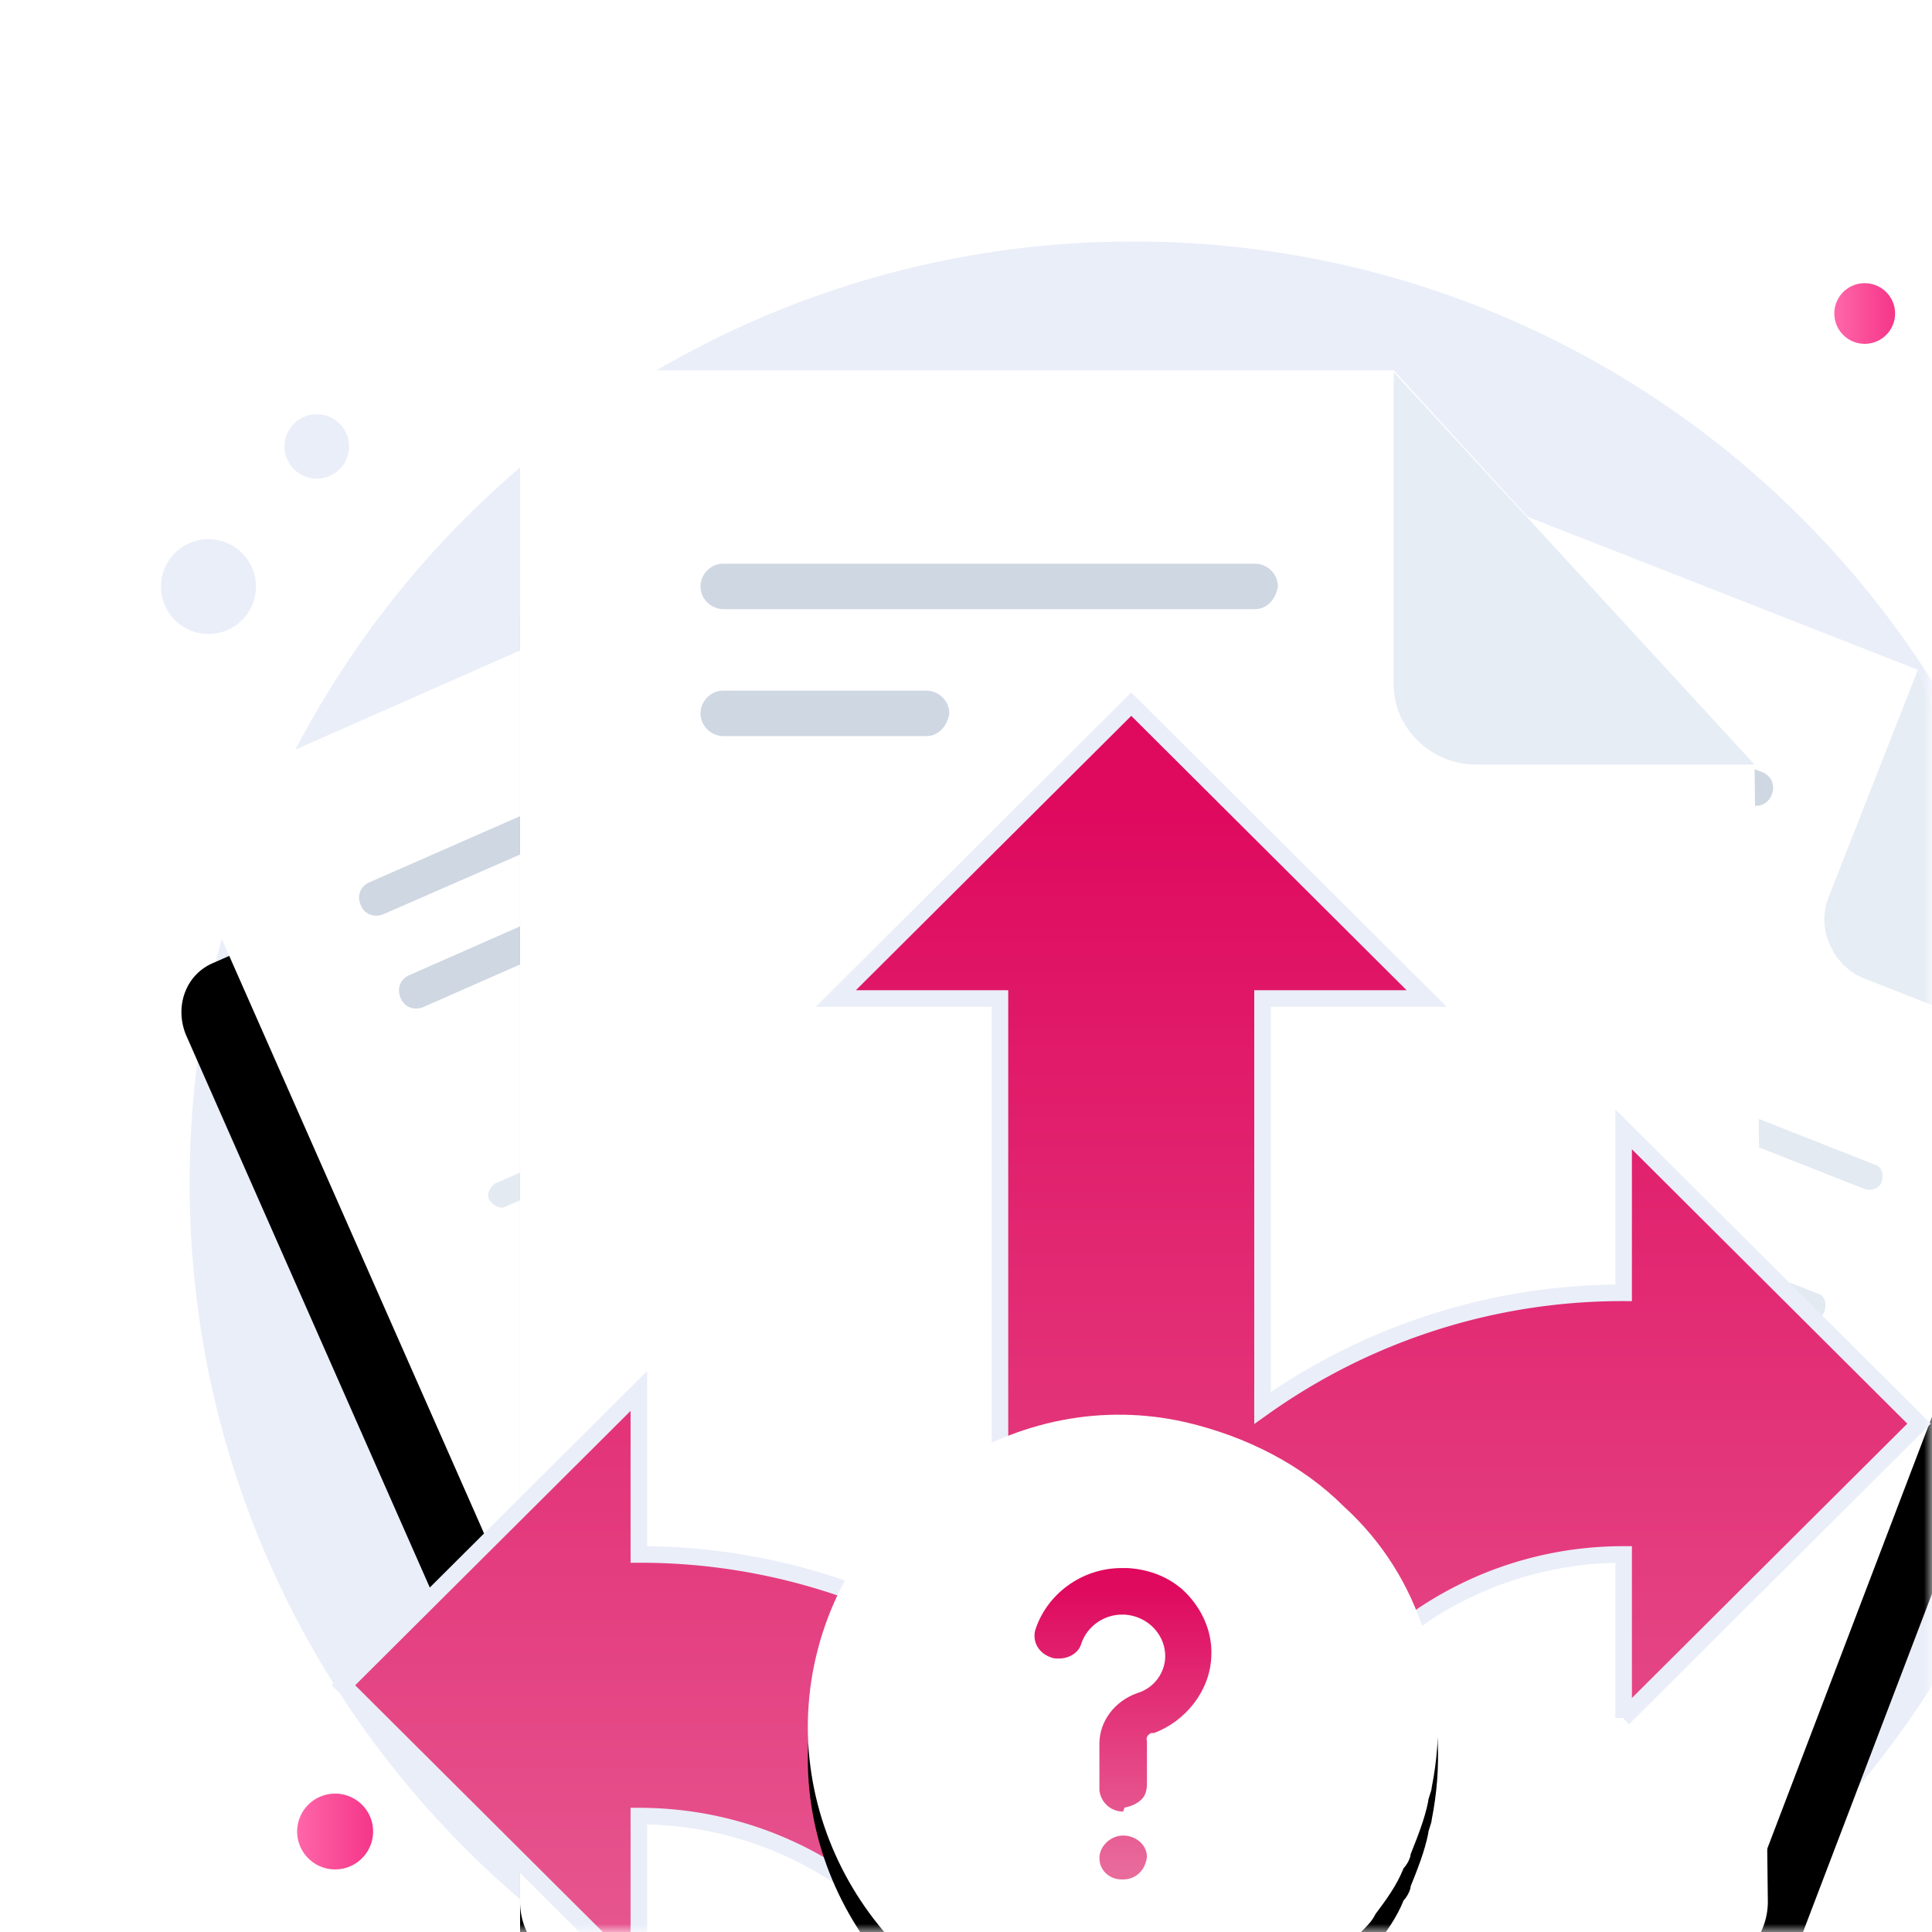
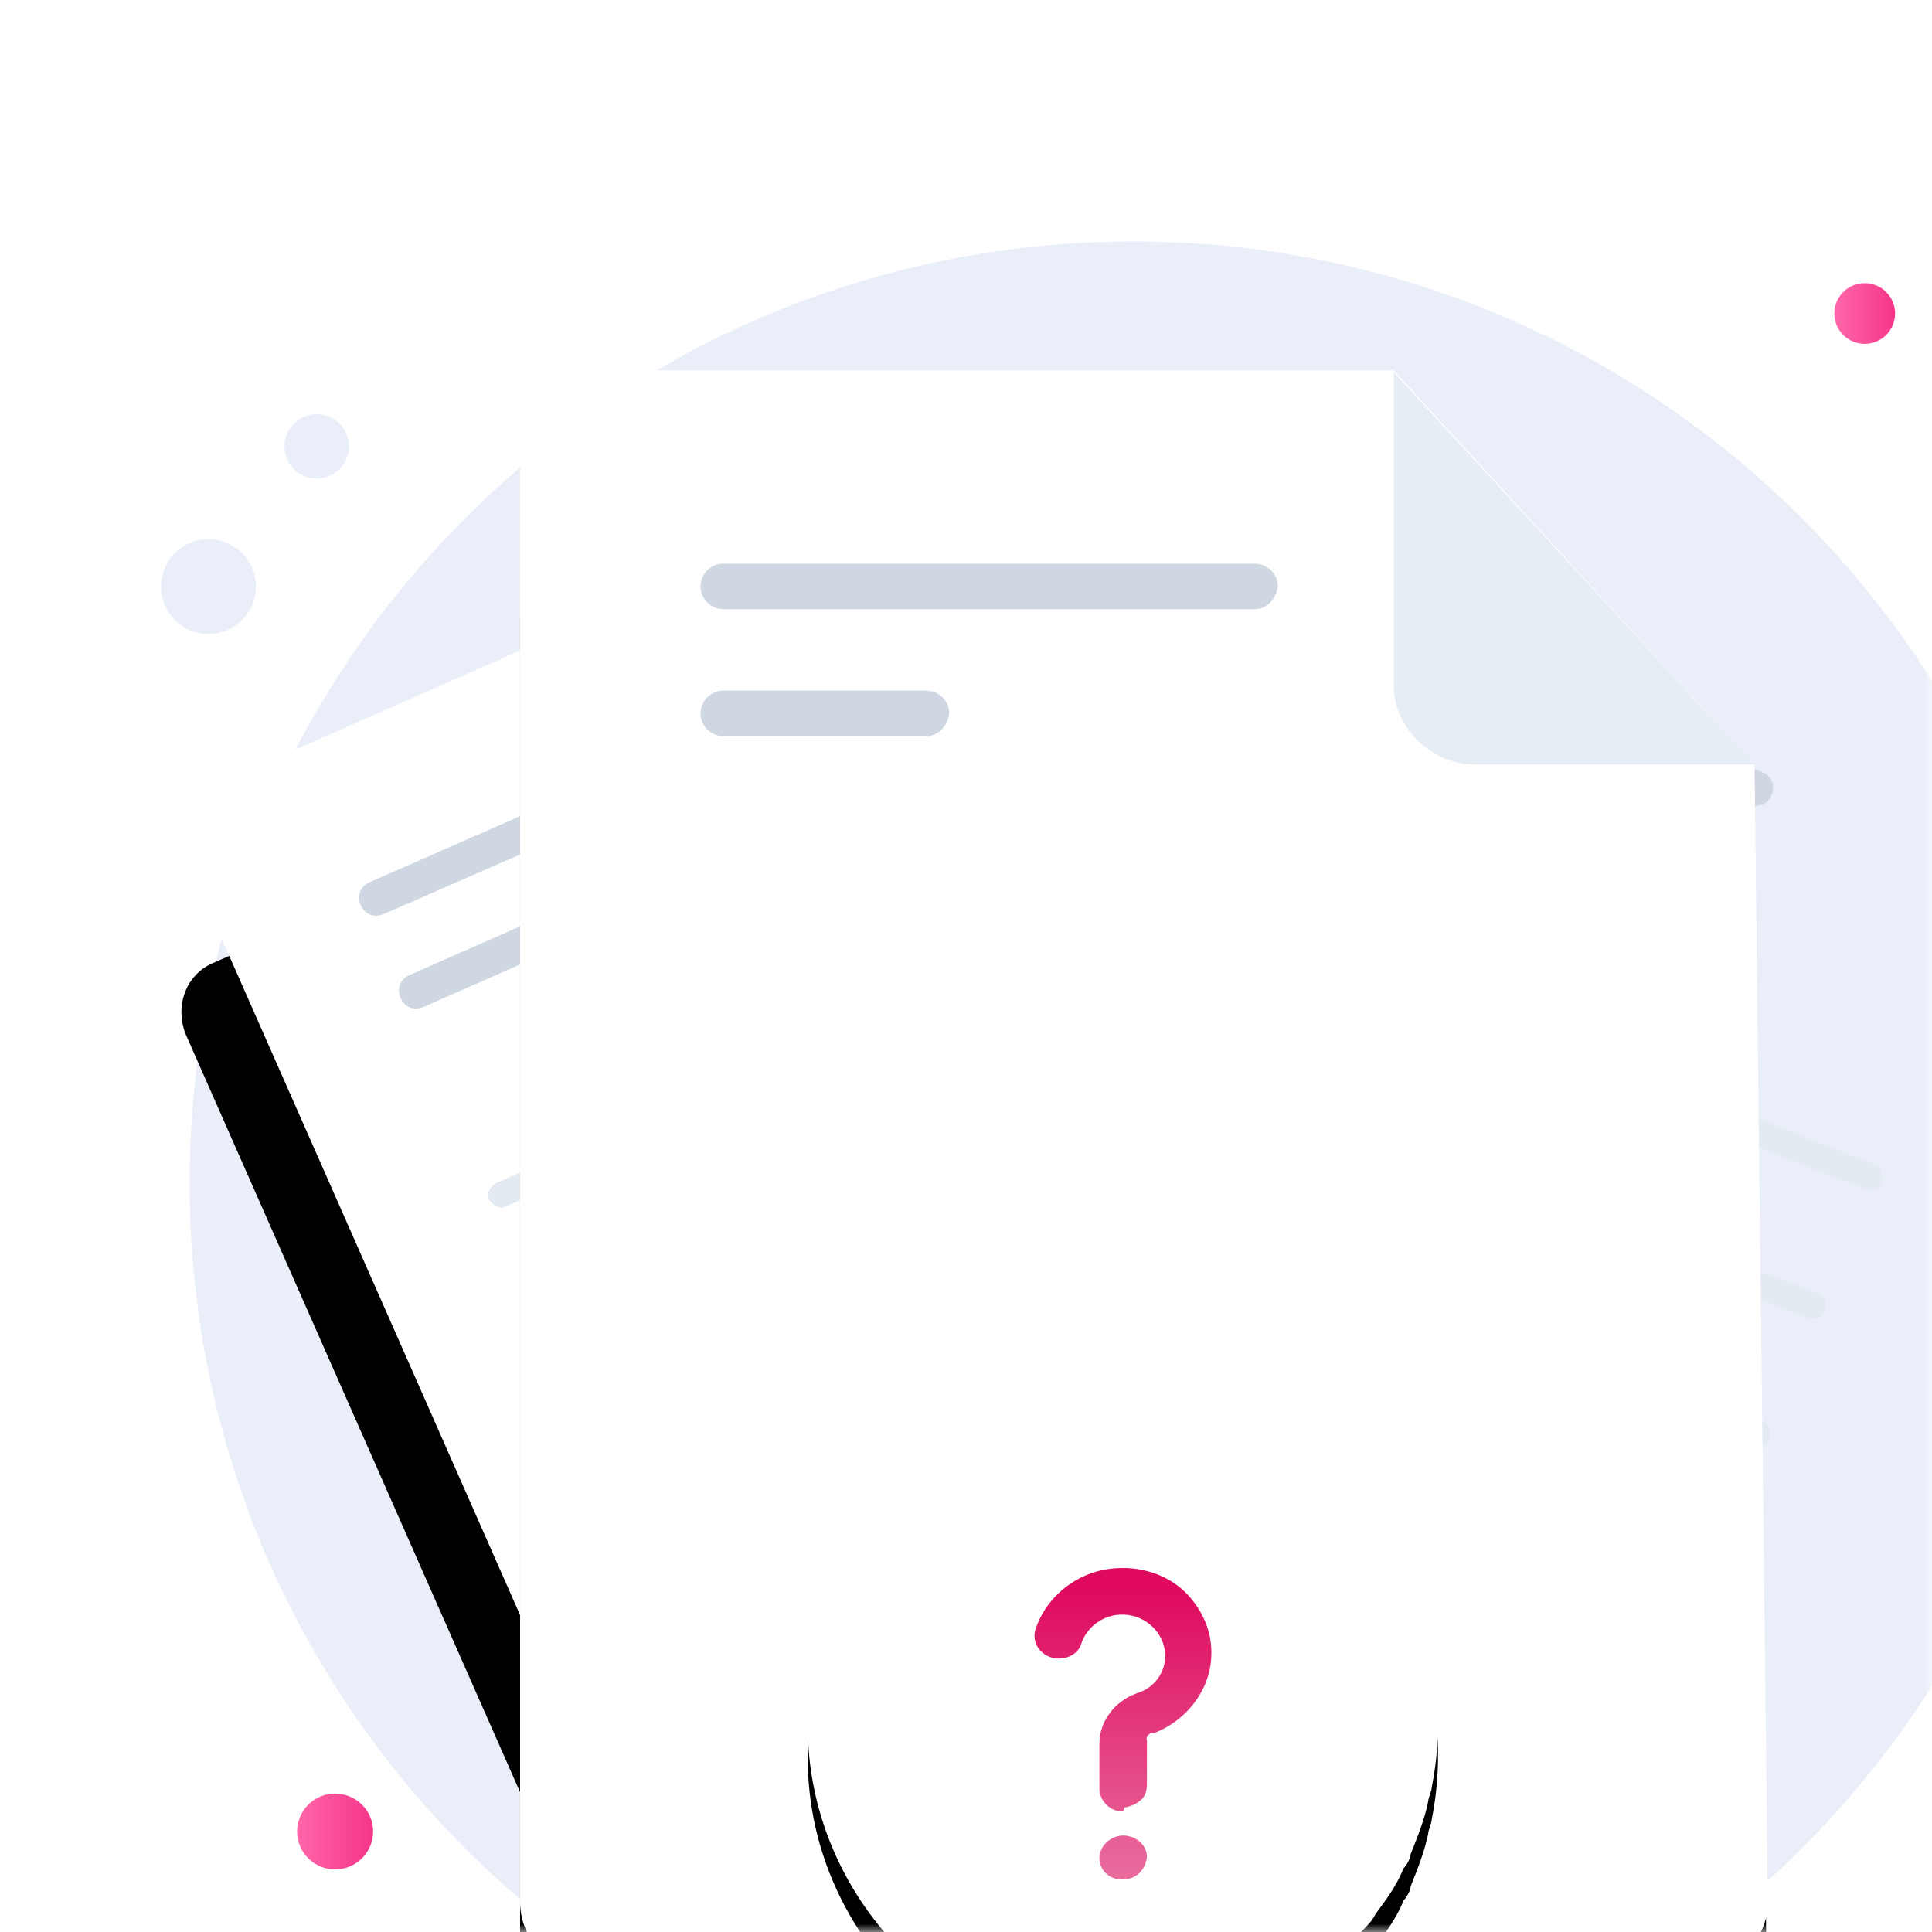
<svg xmlns="http://www.w3.org/2000/svg" xmlns:xlink="http://www.w3.org/1999/xlink" width="120" height="120" viewBox="0 0 120 120">
  <defs>
    <path id="gawzg2mx4a" d="M0 0h120v120H0z" />
-     <path d="m118.441 50.849-19.7 51.673c-.707 1.766-2.712 2.59-4.364 1.883L44.243 84.748c-1.77-.706-2.594-2.706-1.887-4.355l26.07-66.15c.708-1.766 2.713-2.59 4.365-1.884l36.332 14.243 9.318 24.247z" id="sdp6smfzxf" />
    <path d="m62.763 28.602 23.003 50.261c.708 1.765 0 3.767-1.77 4.473L34.69 104.994c-1.77.706-3.776 0-4.483-1.766L1.54 38.255c-.708-1.766 0-3.767 1.77-4.473L39.054 18.01l23.71 10.593z" id="zhgrcbeoyh" />
    <path d="m76.675 24.483.826 70.624a4.35 4.35 0 0 1-4.364 4.354H4.365C2.005 99.461 0 97.578 0 95.107V4.355A4.35 4.35 0 0 1 4.365 0h49.898l22.412 24.483z" id="djf9l3js8i" />
    <path id="sgny2eodfk" d="M0 0h106.805v83.132H0z" />
    <path d="M38.75 23.158c0 .217-.218.652-.218.87-.218 1.087-.655 2.183-1.09 3.27 0 .217-.218.652-.436.87-.436 1.095-1.09 1.965-1.743 2.844-.219.435-.436.652-.872 1.087-1.743 1.966-3.703 3.488-5.883 4.584l-1.308.652c-.653.217-1.525.652-2.178.87l-2.615.652c-2.179.218-4.358.218-6.755-.217C5.193 36.457-1.78 25.993.4 15.52 2.58 5.058 13.037-1.926 23.497.475c3.703.87 7.19 2.618 9.805 5.236 4.793 4.357 6.755 10.907 5.448 17.448z" id="b0fuu16sko" />
    <linearGradient x1="-.022%" y1="48.877%" x2="99.061%" y2="48.877%" id="68cc0fs5gc">
      <stop stop-color="#FF66A9" offset="0%" />
      <stop stop-color="#F53689" offset="100%" />
    </linearGradient>
    <linearGradient x1="1.774%" y1="50.054%" x2="98.799%" y2="50.054%" id="oahk7ddsad">
      <stop stop-color="#FF66A9" offset="0%" />
      <stop stop-color="#F53689" offset="100%" />
    </linearGradient>
    <linearGradient x1="50%" y1="6.414%" x2="50%" y2="97.938%" id="oa2i6ecd0l">
      <stop stop-color="#DF095E" offset="0%" />
      <stop stop-color="#E86B9C" offset="100%" />
    </linearGradient>
    <linearGradient x1="50%" y1="6.414%" x2="50%" y2="97.938%" id="xj4ikunm3p">
      <stop stop-color="#DF095E" offset="0%" />
      <stop stop-color="#E86B9C" offset="100%" />
    </linearGradient>
    <filter x="-52.4%" y="-31.3%" width="204.8%" height="186.4%" filterUnits="objectBoundingBox" id="ulggi1hr6e">
      <feOffset dy="11" in="SourceAlpha" result="shadowOffsetOuter1" />
      <feGaussianBlur stdDeviation="11.5" in="shadowOffsetOuter1" result="shadowBlurOuter1" />
      <feColorMatrix values="0 0 0 0 0.396 0 0 0 0 0.478 0 0 0 0 0.576 0 0 0 0.18 0" in="shadowBlurOuter1" />
    </filter>
    <filter x="-47.2%" y="-33.2%" width="194.4%" height="191.7%" filterUnits="objectBoundingBox" id="3lua003wqg">
      <feOffset dy="11" in="SourceAlpha" result="shadowOffsetOuter1" />
      <feGaussianBlur stdDeviation="11.5" in="shadowOffsetOuter1" result="shadowBlurOuter1" />
      <feColorMatrix values="0 0 0 0 0.396 0 0 0 0 0.478 0 0 0 0 0.576 0 0 0 0.18 0" in="shadowBlurOuter1" />
    </filter>
    <filter x="-51.6%" y="-29.2%" width="203.2%" height="180.4%" filterUnits="objectBoundingBox" id="rvqxoehsuj">
      <feOffset dy="11" in="SourceAlpha" result="shadowOffsetOuter1" />
      <feGaussianBlur stdDeviation="11.5" in="shadowOffsetOuter1" result="shadowBlurOuter1" />
      <feColorMatrix values="0 0 0 0 0.396 0 0 0 0 0.478 0 0 0 0 0.576 0 0 0 0.18 0" in="shadowBlurOuter1" />
    </filter>
    <filter x="-10.2%" y="-5.1%" width="120.4%" height="120.5%" filterUnits="objectBoundingBox" id="to1p2ak0xn">
      <feOffset dy="2" in="SourceAlpha" result="shadowOffsetOuter1" />
      <feGaussianBlur stdDeviation="1" in="shadowOffsetOuter1" result="shadowBlurOuter1" />
      <feColorMatrix values="0 0 0 0 0.114 0 0 0 0 0.294 0 0 0 0 1 0 0 0 0.22 0" in="shadowBlurOuter1" />
    </filter>
  </defs>
  <g fill="none" fill-rule="evenodd">
    <mask id="7dh53c1trb" fill="#fff">
      <use xlink:href="#gawzg2mx4a" />
    </mask>
    <g mask="url(#7dh53c1trb)">
      <path d="M70.404 132c32.38 0 58.627-26.192 58.627-58.5S102.784 15 70.404 15c-32.378 0-58.627 26.192-58.627 58.5S38.026 132 70.404 132zM13.861 39.232a2.941 2.941 0 0 0 1.893-3.708 2.952 2.952 0 0 0-3.716-1.89 2.941 2.941 0 0 0-1.893 3.709 2.95 2.95 0 0 0 3.716 1.89zM20.298 29.631a2 2 0 1 0-1.239-3.805 2 2 0 0 0-1.288 2.52 2.007 2.007 0 0 0 2.527 1.285z" fill="#EAEEF9" fill-rule="nonzero" />
      <path d="M10.815 101.112a2.356 2.356 0 0 0 2.359-2.354c0-1.3-1.056-2.353-2.36-2.353a2.356 2.356 0 0 0-2.358 2.353c0 1.3 1.056 2.354 2.359 2.354z" fill="url(#68cc0fs5gc)" fill-rule="nonzero" transform="translate(10 15)" />
      <path d="M105.82 6.356a1.885 1.885 0 0 0 1.887-1.883c0-1.04-.845-1.884-1.887-1.884a1.885 1.885 0 0 0-1.887 1.884c0 1.04.844 1.883 1.887 1.883z" fill="url(#oahk7ddsad)" fill-rule="nonzero" transform="translate(10 15)" />
      <g fill-rule="nonzero" transform="translate(10 15)">
        <use fill="#000" filter="url(#ulggi1hr6e)" xlink:href="#sdp6smfzxf" />
        <use fill="#FFF" xlink:href="#sdp6smfzxf" />
      </g>
      <path d="m105.793 97.983-30.08-11.771c-.472-.117-.59-.588-.472-1.06.118-.47.59-.587 1.062-.47l30.08 11.77c.472.119.59.59.472 1.06-.236.353-.708.589-1.062.47zM71.938 84.682l-5.308-2.119c-.472-.118-.59-.588-.472-1.059.117-.47.59-.589 1.061-.47l5.308 2.117c.472.118.59.59.472 1.06-.117.47-.589.589-1.06.47zM108.86 89.862l-13.448-5.297c-.472-.118-.59-.59-.472-1.06.119-.47.59-.589 1.062-.47l13.448 5.296c.471.117.59.588.471 1.06-.117.47-.589.588-1.06.47zM89.75 82.328l-19.582-7.65c-.471-.119-.589-.59-.471-1.06.118-.471.59-.59 1.062-.471l19.58 7.651c.472.117.59.588.473 1.06-.118.47-.59.587-1.062.47zM112.28 81.857l-5.19-2.001c-.471-.118-.59-.588-.471-1.06.117-.47.589-.587 1.062-.47l5.19 2.001c.471.118.59.588.471 1.06-.117.47-.59.588-1.062.47zM102.254 77.855l-28.665-11.3c-.471-.117-.59-.588-.471-1.06.117-.47.589-.587 1.06-.47l28.666 11.3c.472.117.59.589.472 1.06-.118.47-.59.706-1.062.47zM79.487 97.865l-1.769-.706c-.472-.117-.59-.588-.472-1.06.118-.47.59-.588 1.062-.47l1.77.707c.471.117.59.588.471 1.059-.236.47-.708.588-1.062.47zM74.415 95.864l-10.617-4.237c-.472-.118-.59-.588-.472-1.06.119-.47.59-.588 1.062-.47l10.617 4.237c.472.117.59.588.472 1.06-.118.47-.708.587-1.062.47zM115.82 73.853 97.3 66.555c-.472-.117-.59-.588-.472-1.06.118-.47.59-.587 1.061-.47l18.52 7.298c.472.118.59.589.472 1.059-.117.471-.708.59-1.061.471zM91.284 64.202l-14.273-5.65c-.472-.118-.59-.59-.472-1.06.117-.47.589-.589 1.06-.47l14.274 5.766c.472.118.59.59.472 1.06-.117.47-.589.589-1.06.354z" fill="#E3EAF2" fill-rule="nonzero" />
      <path d="M108.624 49.958 84.56 40.542c-.589-.235-.825-.823-.589-1.412.236-.588.825-.824 1.416-.588l24.064 9.416c.59.235.826.823.59 1.412-.236.588-.826.824-1.416.588zM91.52 49.841l-9.201-3.65c-.59-.234-.826-.822-.59-1.411.235-.588.826-.825 1.415-.588l9.201 3.648c.59.235.826.824.59 1.412-.235.59-.943.824-1.415.59z" fill="#CED7E2" fill-rule="nonzero" />
-       <path d="m119.123 41.601-5.545 14.125c-.826 2.002.355 4.356 2.242 5.062l12.621 4.944" fill="#E6EDF5" fill-rule="nonzero" />
      <g fill-rule="nonzero" transform="translate(10 15)">
        <use fill="#000" filter="url(#3lua003wqg)" xlink:href="#zhgrcbeoyh" />
        <use fill="#FFF" xlink:href="#zhgrcbeoyh" />
      </g>
      <path d="M79.723 82.21 50.115 95.275c-.354.236-.825 0-1.061-.353s0-.824.353-1.059l29.608-13.065c.355-.236.826 0 1.062.353.236.353 0 .941-.354 1.06zM46.458 96.806l-5.19 2.236c-.355.236-.826 0-1.062-.353-.236-.353 0-.824.354-1.06l5.19-2.236c.354-.235.826 0 1.062.353.236.472.118.943-.354 1.06zM76.067 74.324l-13.213 5.768c-.353.235-.825 0-1.06-.354-.237-.353 0-.823.353-1.06l13.211-5.766c.355-.236.826 0 1.062.353.236.353.119.823-.353 1.06zM57.31 82.563 38.083 91.04c-.354.235-.826 0-1.062-.354-.236-.353 0-.823.354-1.06l19.227-8.474c.355-.236.827 0 1.063.353.235.471.117.941-.355 1.06zM72.882 66.202l-5.073 2.236c-.354.236-.826 0-1.062-.353-.236-.353 0-.823.355-1.059l5.072-2.236c.353-.235.825 0 1.061.353.236.47 0 .942-.353 1.059zM62.973 70.558 34.78 83.034c-.354.235-.826 0-1.062-.353-.236-.353 0-.824.354-1.06l28.31-12.476c.355-.236.827 0 1.063.353.117.47 0 .942-.472 1.06zM61.203 100.808l-1.769.823c-.354.236-.826 0-1.062-.353-.236-.353 0-.823.354-1.059l1.77-.824c.354-.235.826 0 1.061.353.236.354 0 .824-.354 1.06zM56.13 103.045l-10.497 4.59c-.355.235-.827 0-1.063-.354-.235-.353 0-.823.355-1.059l10.498-4.59c.354-.236.826 0 1.062.353.236.353.117.823-.354 1.06zM69.58 58.199l-18.167 8.003c-.355.236-.827 0-1.062-.353-.236-.353 0-.824.354-1.06l18.165-8.004c.355-.235.827 0 1.062.353.236.354 0 .825-.353 1.06zM45.514 68.791l-14.037 6.121c-.354.236-.826 0-1.062-.353-.236-.353 0-.824.354-1.059l14.037-6.12c.355-.236.827 0 1.062.352.236.353.118.824-.354 1.06z" fill="#E3EAF2" fill-rule="nonzero" />
      <path d="M47.52 46.428 23.81 56.785c-.59.236-1.18 0-1.416-.588-.236-.589 0-1.177.59-1.412l23.592-10.358c.59-.235 1.18 0 1.416.588.235.589 0 1.177-.472 1.413zM35.37 58.552l-9.083 4.001c-.59.235-1.18 0-1.416-.588-.236-.589 0-1.177.59-1.413l9.083-4.002c.59-.235 1.18 0 1.416.588.235.472 0 1.178-.59 1.414z" fill="#CED7E2" fill-rule="nonzero" />
      <path d="m49.054 33.127 6.133 13.889c.826 1.883 3.303 2.825 5.191 2.001l12.385-5.415" fill="#E6EDF5" fill-rule="nonzero" />
      <g fill-rule="nonzero" transform="translate(32.303 23.004)">
        <use fill="#000" filter="url(#rvqxoehsuj)" xlink:href="#djf9l3js8i" />
        <use fill="#FFF" xlink:href="#djf9l3js8i" />
      </g>
      <path d="M77.954 37.836h-33.03c-.707 0-1.415-.59-1.415-1.414 0-.706.59-1.412 1.416-1.412h33.03c.707 0 1.415.588 1.415 1.412-.119.824-.708 1.414-1.416 1.414zM57.546 45.722H44.925c-.708 0-1.416-.59-1.416-1.414 0-.706.59-1.412 1.416-1.412h12.621c.708 0 1.417.59 1.417 1.412-.119.825-.71 1.414-1.417 1.414z" fill="#CED7E2" fill-rule="nonzero" />
      <path d="M86.565 23.121v19.422c0 2.708 2.36 4.944 5.072 4.944h17.34" fill="#E6EDF5" fill-rule="nonzero" />
      <g transform="translate(16.346 39.632)">
        <mask id="5ek61lywem" fill="#fff">
          <use xlink:href="#sgny2eodfk" />
        </mask>
-         <path d="M84.5 67.074V56.918c-12.386 0-22.427 10.003-22.427 22.344v22.343h-16.31v-6.093c0-12.34-10.042-22.344-22.428-22.344v10.156L4.985 65.043l18.35-18.281v10.156a38.488 38.488 0 0 1 22.427 7.15V22.387H35.568l18.35-18.282 18.349 18.282H62.073v25.43a38.488 38.488 0 0 1 22.427-7.15V30.513l18.349 18.28-18.35 18.282z" stroke="#EAEEF9" stroke-width="1.03" fill="url(#oa2i6ecd0l)" fill-rule="nonzero" mask="url(#5ek61lywem)" />
      </g>
      <g fill-rule="nonzero">
        <g transform="translate(50.175 87.868)">
          <use fill="#000" filter="url(#to1p2ak0xn)" xlink:href="#b0fuu16sko" />
          <use fill="#FFF" xlink:href="#b0fuu16sko" />
        </g>
        <path d="M19.5 28.867c-.781 0-1.389-.578-1.389-1.322 0-.744.694-1.405 1.476-1.405s1.476.578 1.476 1.322c-.087.827-.694 1.405-1.476 1.405H19.5zm.087-4.215c-.782 0-1.39-.578-1.476-1.323V20.436c0-1.405.955-2.644 2.344-3.14 1.13-.33 1.823-1.406 1.737-2.48-.087-1.24-1.129-2.314-2.518-2.397H19.5c-1.128 0-2.17.744-2.518 1.818-.174.579-.782.91-1.39.91-.172 0-.346 0-.52-.083-.695-.248-1.128-.91-.955-1.653.695-2.232 2.865-3.885 5.383-3.885h.348c1.476.082 2.865.661 3.82 1.736.955 1.074 1.476 2.397 1.39 3.802-.088 2.066-1.564 3.967-3.56 4.711h-.174c-.174.083-.348.248-.261.496v2.645c0 .413-.087.744-.347.992s-.608.413-1.042.496l-.087.248z" fill="url(#xj4ikunm3p)" transform="translate(50.175 87.868)" />
      </g>
    </g>
  </g>
</svg>